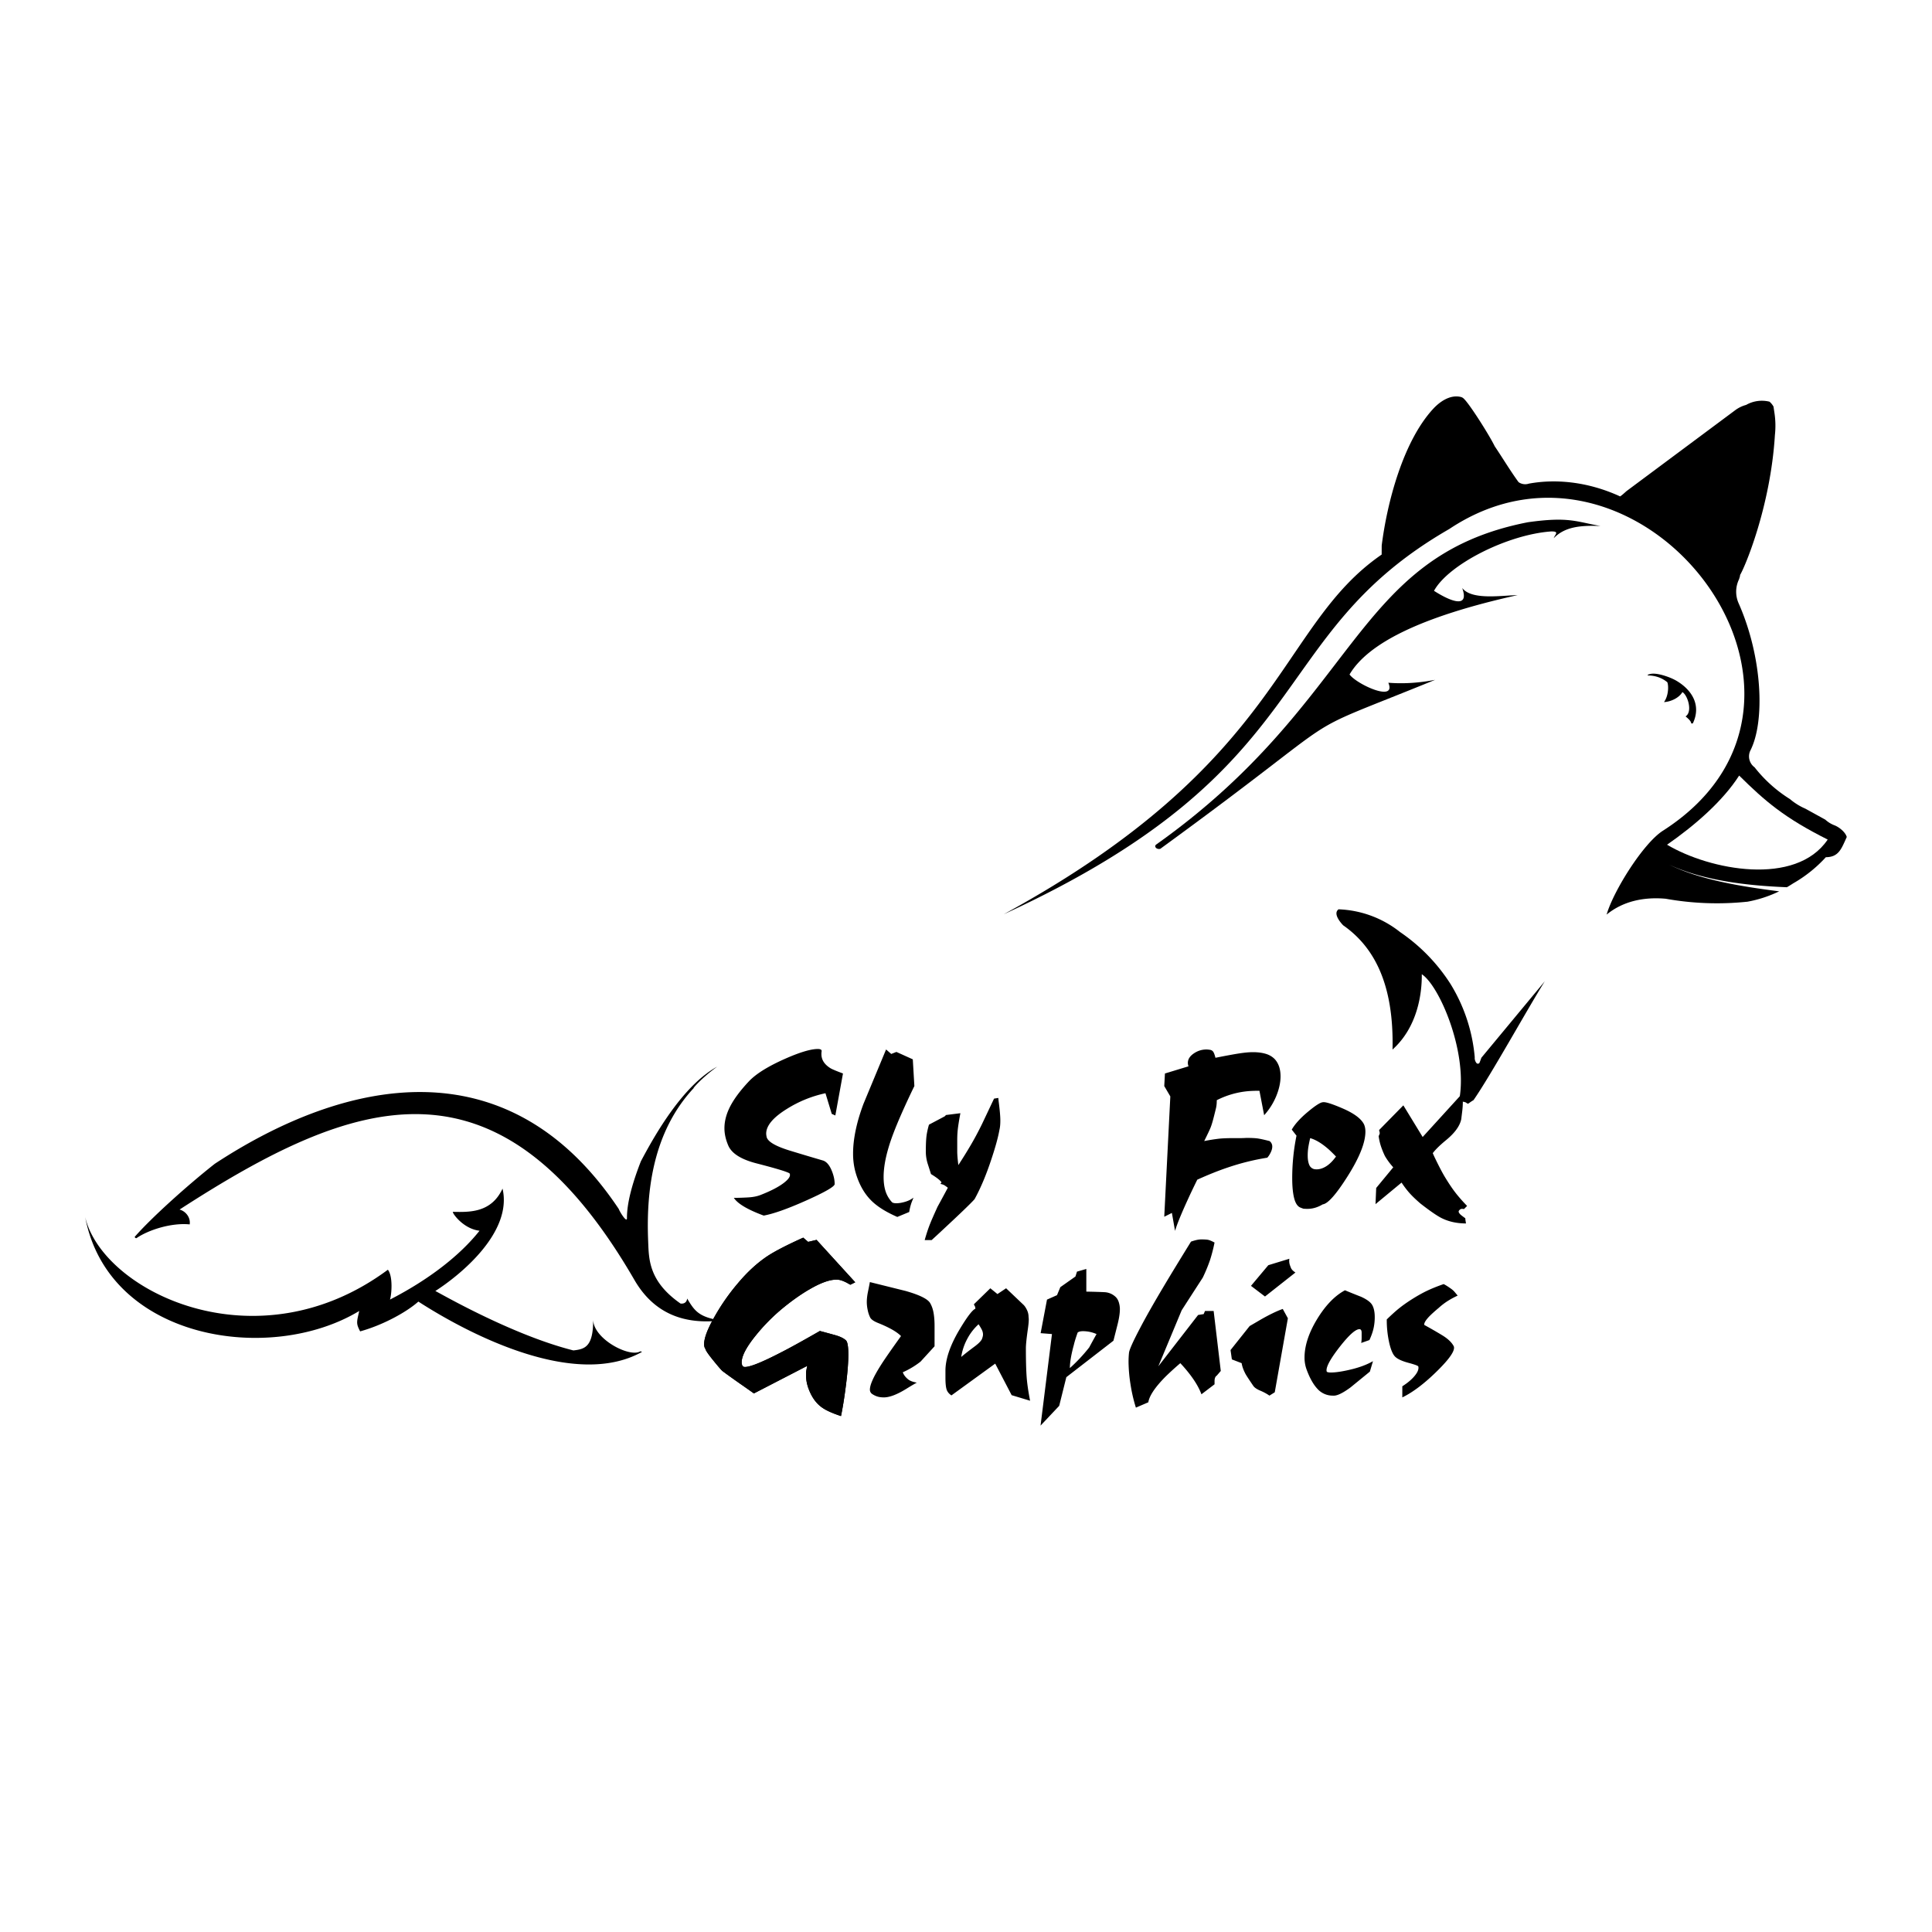
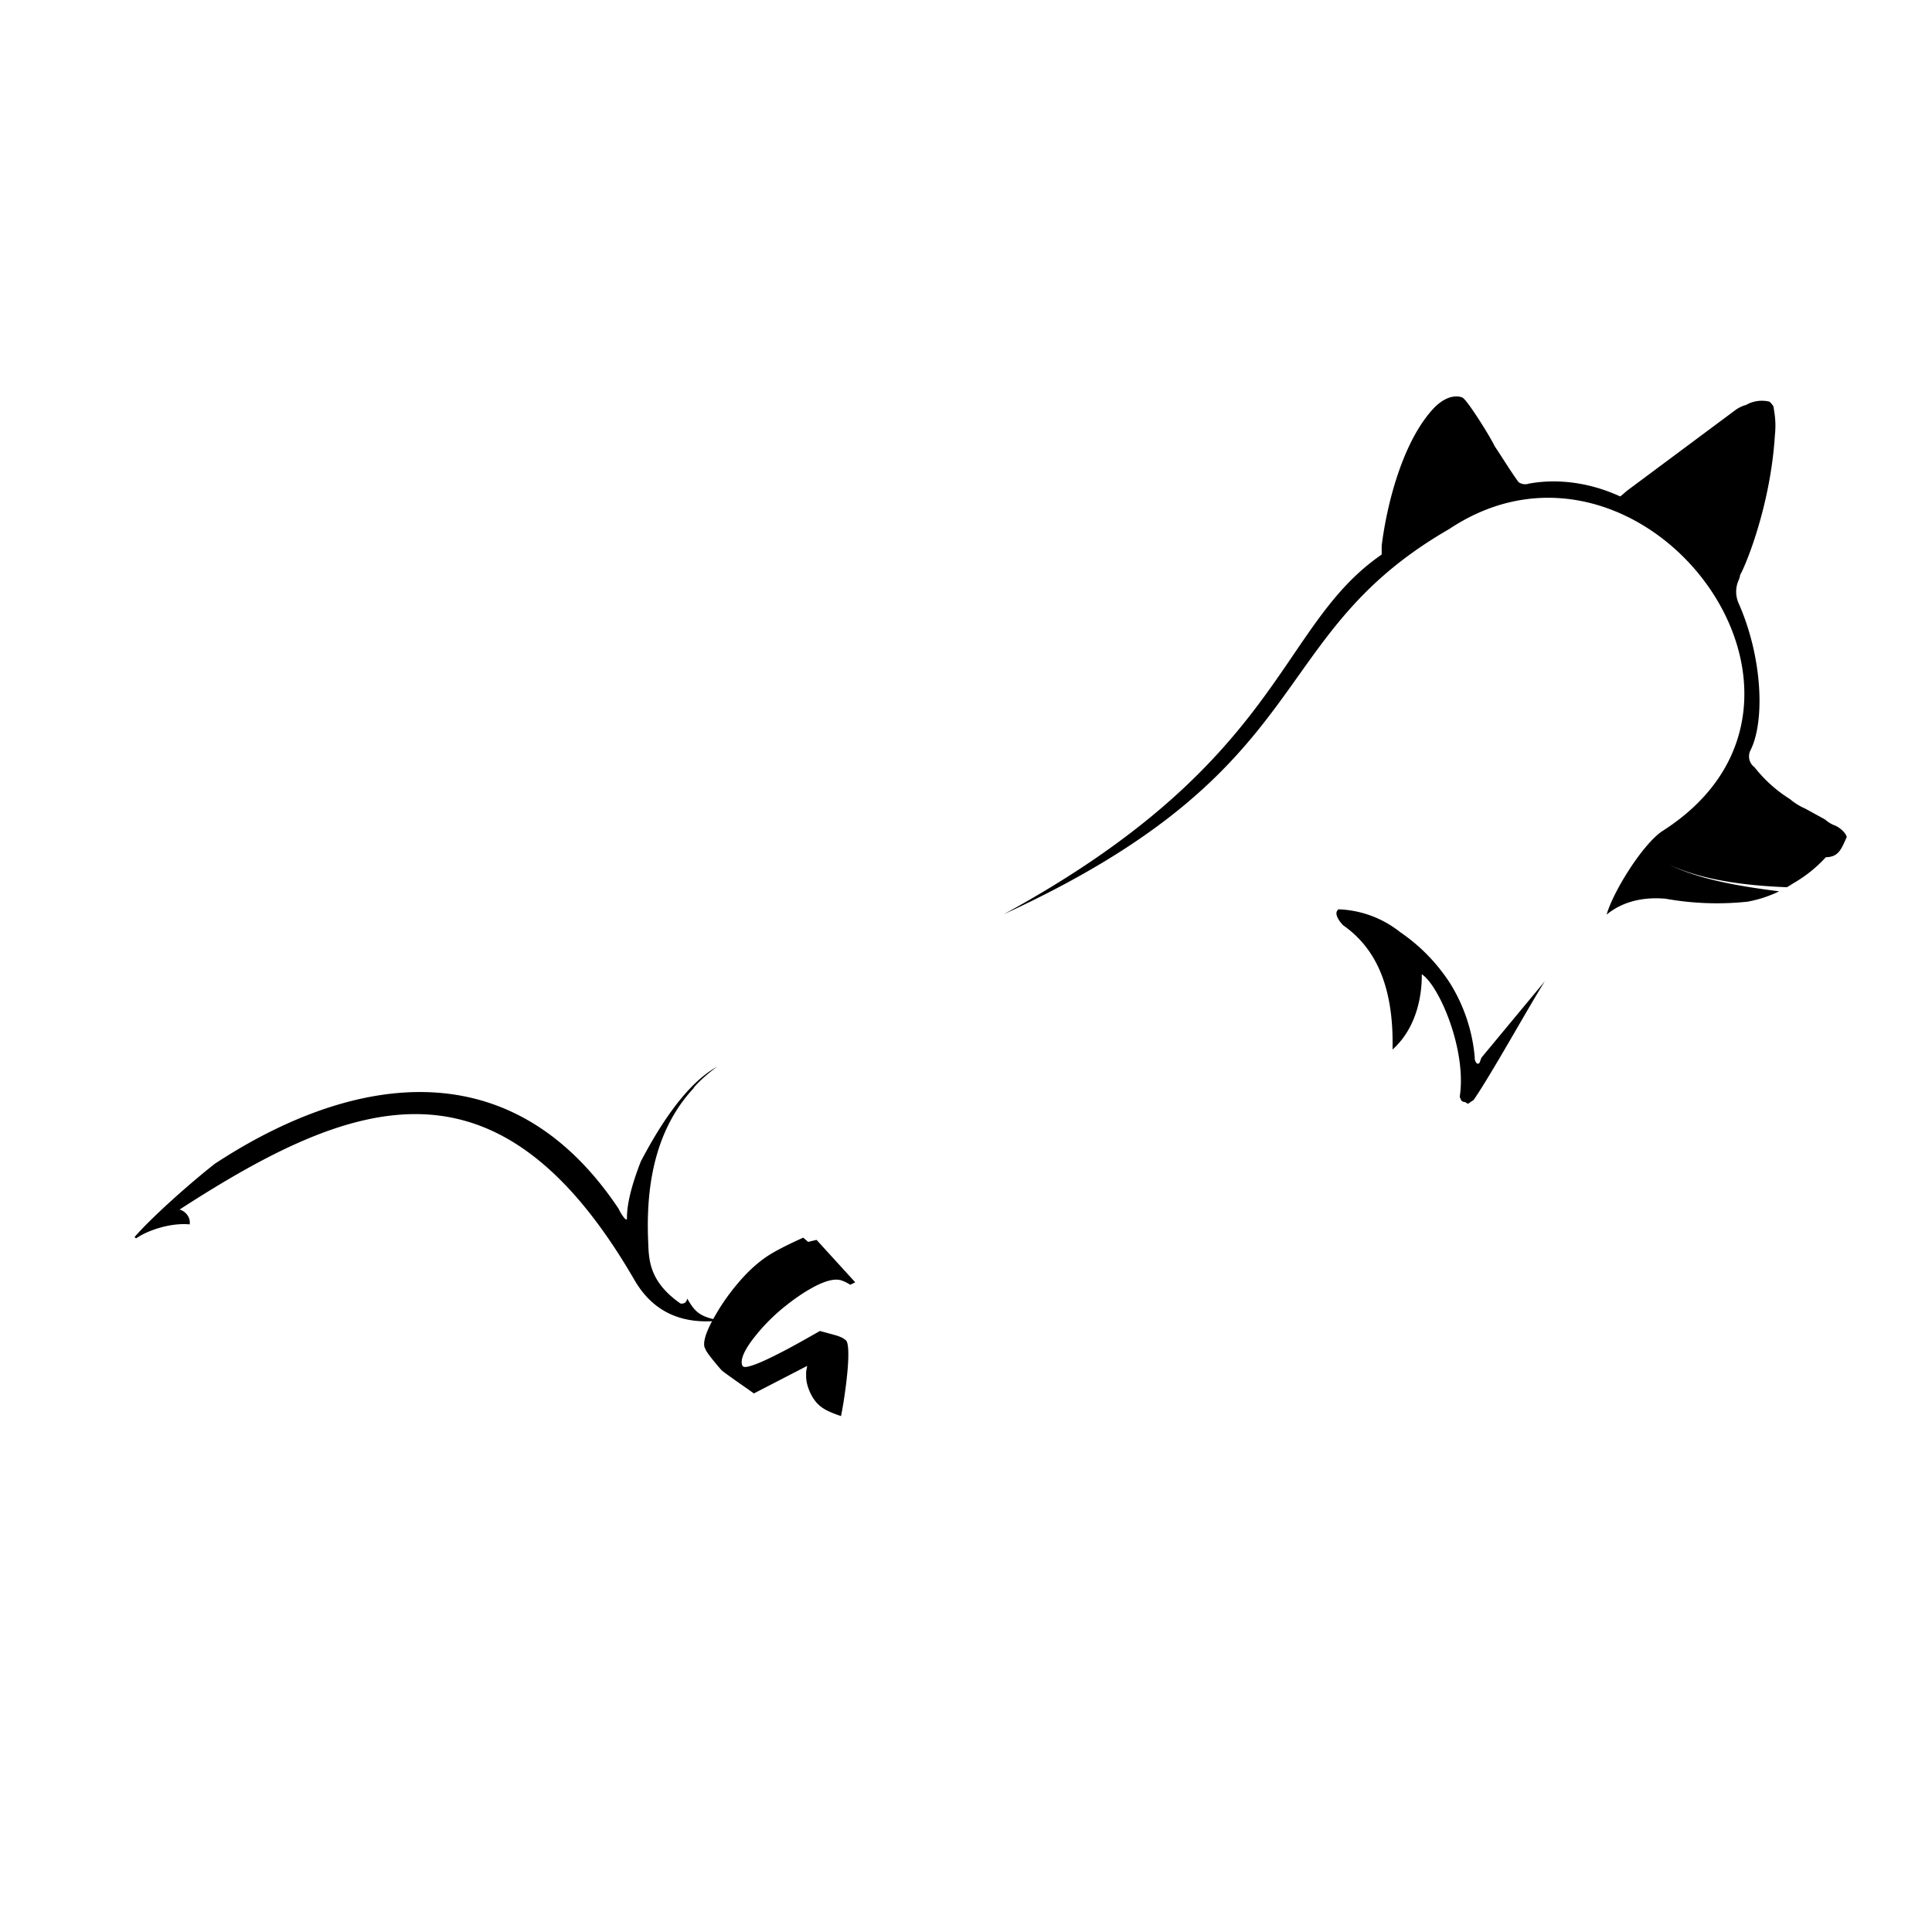
<svg xmlns="http://www.w3.org/2000/svg" width="2500" height="2500" viewBox="0 0 192.756 192.756">
  <g fill-rule="evenodd" clip-rule="evenodd">
-     <path fill="#fff" d="M0 0h192.756v192.756H0V0z" />
-     <path d="M115.359 84.256c-.26.185.021.523.402.432 20.484-14.919 12.086-10.606 27.424-16.861-1.557.301-3.115.414-4.672.29.854 2.002-3.148.161-3.869-.823 1.838-3.124 7.184-5.794 16.766-7.919-1.713.045-4.586.512-5.527-.712.717 1.993-.979 1.454-2.812.284 1.424-2.613 7.287-5.598 11.648-5.922.939-.035.396.328.301.666 1.09-1.12 2.617-1.293 4.66-1.211-2.479-.443-3.174-.946-7.238-.376-17.528 3.413-16.823 17.769-37.083 32.152zM64.001 134.907l.024-.013a.028.028 0 0 0 .009-.019c0-.007-.003-.013-.008-.016a.282.282 0 0 0-.146-.026h-.019c-1.062.627-4.69-1.254-4.684-3.21.037 2.821-.897 2.984-1.969 3.109-6.342-1.598-13.734-5.956-13.776-5.927 2.407-1.539 7.731-5.815 6.706-10.216-1.116 2.407-3.269 2.354-4.943 2.316-.16-.004.942 1.683 2.648 1.885-1.927 2.437-5.027 4.863-8.935 6.869.158-.469.321-2.3-.209-2.979-13.105 9.721-28.455 2.155-30.198-5.242 2.339 12.271 18.476 14.723 27.34 9.357-.251 1.122-.333 1.227.091 2.036 2.392-.663 4.713-1.991 5.808-2.972 5.193 3.351 15.634 8.701 22.261 5.048z" />
    <path d="M69.328 108.437c-.493.526.407-.701 2.226-2.016-3.406 1.869-6.186 6.738-7.615 9.447-.848 2.168-1.406 4.175-1.387 5.711v-.002c-.041.401-.672-.593-.821-.958l-.006-.018.019.034c-11.108-16.677-27.469-12.962-40.318-4.521-2.824 2.224-6.421 5.485-7.987 7.29.01.074.135.178.206.106 1.205-.813 3.458-1.531 5.281-1.351.102-.69-.397-1.317-1.012-1.48 17.367-11.239 31.78-16.476 45.385 7.027 2.407 4.157 6.153 4.309 8.606 4.046-2.188-.357-2.603-.952-3.347-2.197-.027.306-.237.554-.661.501-3.192-2.225-3.157-4.449-3.229-6.197-.197-4.703.336-10.88 4.66-15.422zm90.963-17.187c1.635-1.341 3.717-1.776 5.891-1.583l-.033-.006c2.686.483 5.391.587 8.105.31l.061-.003a12.275 12.275 0 0 0 3.193-1.04c-3.859-.49-7.877-1.151-10.967-2.656 3.408 1.576 7.688 2.088 11.738 2.247.197-.113.393-.233.584-.358l.035-.024a13.427 13.427 0 0 0 3.268-2.614c1.307-.005 1.562-.878 2.086-2.014-.131-.489-.777-1.006-1.254-1.179l-.01-.004a2.843 2.843 0 0 1-.885-.557l.008.007-1.984-1.092-.02-.009a6.157 6.157 0 0 1-1.533-.958l-.023-.012a13.71 13.71 0 0 1-3.527-3.191l.025.035a1.347 1.347 0 0 1-.406-1.688v.003c1.467-2.899 1.199-9.29-1.174-14.662l-.01-.021a2.843 2.843 0 0 1 .047-2.391l-.006.011c.035-.085.227-.742.053-.342.48-.706 3.09-6.866 3.529-14.045a8.541 8.541 0 0 0-.045-2.219l-.004-.021-.09-.603.004.004a1.712 1.712 0 0 0-.402-.497l.004-.001a3.172 3.172 0 0 0-2.332.318v.002a3.208 3.208 0 0 0-1.127.554l-.006.004-10.803 8.04v.001c-.08.065-.699.65-.684.511-3.332-1.516-6.531-1.72-9.057-1.256l-.004.001c-.35.117-.734.06-1.035-.153l.004.002c-.875-1.208-1.555-2.358-2.379-3.581l.01.02c-.484-1.02-2.436-4.112-3.055-4.728l-.008-.007a.638.638 0 0 0-.338-.202h.004c-1.107-.263-2.148.538-2.734 1.169-3.02 3.255-4.617 9.384-5.152 13.655l-.004.902c-10.451 7.191-9.699 20.618-37.705 35.886 31.842-14.639 25.695-27.632 44.451-38.436 19.125-12.75 41.885 16.908 21.332 30.091-1.954 1.232-4.941 5.988-5.636 8.38zm-6.168 6.652l-6.324 7.627-.178.482a.185.185 0 0 1-.332.021l-.002-.001a.798.798 0 0 1-.152-.544l.004.041a16.732 16.732 0 0 0-2.42-7.354l.002.002a17.955 17.955 0 0 0-5.004-5.163l-.016-.009a10.452 10.452 0 0 0-6.129-2.28l-.025-.001c-.666.491.471 1.602.469 1.602h.002c3.109 2.175 5.064 5.91 4.914 12.389 2.521-2.26 2.945-5.651 2.92-7.516 1.75 1.149 4.5 7.581 3.787 12.221v-.001l.021.104c.051.046.082.11.084.18v-.001a.413.413 0 0 0 .279.231.59.59 0 0 1 .305.117.16.16 0 0 0 .211.03l.002-.001a4.45 4.45 0 0 1 .473-.319c1.724-2.483 5.334-9.015 7.109-11.857z" />
-     <path d="M164.871 67.212c.676-.031 1.797.361 2.387.709 1.629.966 2.469 2.502 1.639 4.247-.055.012-.158.051-.176-.048-.039-.22-.354-.478-.551-.645.73-.459.205-2.126-.316-2.424-.336.577-1.152.963-1.836.997.477-.67.461-1.671.33-1.981-.492-.408-1.139-.668-1.939-.678-.128-.073.29-.169.462-.177zM146.373 120.316l-.312.313a1.033 1.033 0 0 0-.201-.022c-.121 0-.225.067-.314.202-.045.09.008.209.156.358.061.06.225.187.494.38v.045c0 .045.021.202.066.471-.91 0-1.725-.179-2.441-.537-.447-.225-1.143-.702-2.084-1.434-.418-.358-.766-.688-1.041-.986s-.564-.672-.863-1.119l-2.598 2.15.068-1.613 1.701-2.061a6.855 6.855 0 0 1-.828-1.12 8.435 8.435 0 0 1-.404-.996 5.57 5.57 0 0 1-.223-.997c.074-.149.111-.254.111-.313l-.066-.292 2.418-2.464 1.928 3.158 3.672-4.031c.076-.09.135-.135.18-.135.105 0 .156.202.156.604 0 .329-.021.673-.066 1.031-.045.357-.074.604-.09.739-.135.687-.65 1.396-1.545 2.127-.598.493-1.031.919-1.299 1.277.088.209.164.373.223.493.359.746.666 1.336.918 1.769.375.628.725 1.157 1.053 1.591.329.434.739.905 1.231 1.412zM133.293 115.389c-.33-.344-.598-.604-.807-.784-.643-.553-1.232-.903-1.77-1.053-.09.389-.154.709-.191.963s-.055.508-.055.762c0 .374.047.68.145.919a.713.713 0 0 0 .504.448c.061.014.143.021.246.021.314 0 .635-.104.965-.313.328-.209.649-.531.963-.963zm2.799-3.203c.09.209.135.448.135.717 0 1.104-.598 2.599-1.791 4.479-1.135 1.792-1.957 2.718-2.465 2.777-.18.105-.328.18-.447.225a2.733 2.733 0 0 1-1.053.224c-.209 0-.359-.007-.449-.022a8.107 8.107 0 0 1-.291-.111c-.283-.12-.488-.434-.615-.941s-.191-1.164-.191-1.971a21.187 21.187 0 0 1 .426-4.256l-.471-.605c.314-.552.852-1.146 1.613-1.78s1.262-.952 1.5-.952c.24-.045.867.149 1.883.583 1.192.506 1.933 1.05 2.216 1.633zM127.199 105.689c.373.418.561.985.561 1.702 0 .612-.143 1.266-.426 1.961a6.593 6.593 0 0 1-1.209 1.914l-.471-2.441c-.463 0-.855.016-1.176.045a8.54 8.54 0 0 0-3.08.897c0 .299-.023.545-.066.739-.045.193-.123.511-.236.952-.111.44-.213.776-.303 1.008s-.307.69-.648 1.377a19.138 19.138 0 0 1 1.467-.234c.352-.038.803-.057 1.355-.057h.705c.23 0 .459-.008.684-.022.447 0 .799.015 1.053.045s.672.12 1.254.269a.66.66 0 0 1 .27.561c0 .254-.113.553-.336.896a2.744 2.744 0 0 1-.158.202 23.76 23.76 0 0 0-3.896.963c-.941.313-1.971.725-3.092 1.232-.402.82-.709 1.463-.918 1.926-.672 1.463-1.105 2.523-1.299 3.181l-.314-1.792-.762.381.605-12.006-.605-1.03.068-1.255 2.352-.717a.944.944 0 0 1-.066-.336c0-.358.193-.672.582-.94s.812-.403 1.275-.403c.09 0 .207.012.348.033.143.022.25.086.324.191.076.104.15.306.225.604 1.135-.225 1.953-.374 2.453-.448s.93-.112 1.287-.112c.494 0 .922.057 1.289.168.363.11.666.293.904.546zM99.715 112.724c-.133.746-.395 1.702-.783 2.866-.523 1.599-1.09 2.949-1.701 4.055-.389.433-1.419 1.426-3.092 2.979-.284.269-.679.634-1.187 1.098h-.695c.18-.643.366-1.203.561-1.681.119-.299.358-.844.717-1.635.343-.627.687-1.262 1.03-1.904a3.624 3.624 0 0 0-.336-.246 1.293 1.293 0 0 0-.403-.135 3.04 3.04 0 0 1 .112-.156c-.12-.194-.471-.471-1.053-.829-.089-.284-.198-.623-.325-1.02a4.043 4.043 0 0 1-.19-1.243c0-.597.019-1.074.056-1.434.038-.358.124-.769.257-1.231l1.568-.829.134-.134 1.433-.18c-.089.463-.164.907-.224 1.333-.06.426-.09.87-.09 1.333v1.131c0 .336.038.795.112 1.377.448-.687.862-1.354 1.243-2.004.38-.649.75-1.341 1.109-2.072l1.209-2.554.426-.067c.016.18.029.321.045.426.105.821.156 1.427.156 1.814.001.389-.029.702-.089.942zM91.227 108.355a79.533 79.533 0 0 0-1.389 3.001c-.552 1.27-.948 2.314-1.187 3.137-.329 1.104-.493 2.083-.493 2.934 0 .538.063 1.008.19 1.411s.34.77.639 1.098c.074.075.224.112.448.112.253 0 .544-.049.874-.146.329-.098.604-.235.829-.415l-.202.516a5.52 5.52 0 0 0-.224.918l-1.188.493c-1.165-.508-2.046-1.067-2.643-1.68-.702-.717-1.217-1.665-1.545-2.845a6.96 6.96 0 0 1-.224-1.814c0-.911.142-1.919.425-3.024.149-.582.352-1.217.605-1.903l2.262-5.443.516.448.515-.202 1.635.739.157 2.665zM84.104 107.101l-.762 4.189-.358-.157-.627-2.061a11.917 11.917 0 0 0-3.853 1.567c-1.374.852-2.061 1.673-2.061 2.465 0 .074.015.186.045.335.119.479.926.941 2.419 1.39 1.075.328 2.15.649 3.226.963.328.119.601.43.817.93.217.5.325.975.325 1.422-.03.254-.97.795-2.822 1.624-1.852.829-3.271 1.333-4.256 1.512-1.613-.597-2.606-1.187-2.979-1.769.463 0 .945-.016 1.445-.046.5-.029.93-.119 1.288-.269.985-.389 1.736-.78 2.251-1.176s.706-.713.571-.952c-.253-.164-1.336-.492-3.248-.985-1.538-.389-2.486-.971-2.845-1.747-.269-.612-.403-1.202-.403-1.77 0-.792.238-1.605.716-2.441.403-.702.986-1.456 1.748-2.263.702-.731 1.874-1.463 3.517-2.195 1.508-.672 2.621-1.008 3.337-1.008.269 0 .396.075.38.225a1.524 1.524 0 0 0-.022.291c0 .567.306 1.037.918 1.411.179.104.59.276 1.233.515zM145.43 129.265a8.12 8.12 0 0 0-.986.532 6.56 6.56 0 0 0-.898.687c-.443.37-.775.673-.998.909-.34.37-.486.636-.443.798.621.34 1.213.681 1.773 1.021.562.34.947.702 1.154 1.086.191.385-.348 1.205-1.619 2.461-1.271 1.257-2.439 2.144-3.504 2.66v-1.108c.533-.34.947-.69 1.242-1.053.297-.362.414-.669.355-.92-.016-.074-.34-.196-.977-.366-.635-.17-1.074-.369-1.318-.599-.244-.229-.447-.698-.609-1.408a10.44 10.44 0 0 1-.244-2.327c.459-.443.85-.798 1.176-1.064.383-.311.82-.62 1.307-.931.562-.355 1.076-.644 1.541-.865s1.016-.443 1.652-.665c.117.06.24.13.365.211.127.081.256.17.389.266.133.097.244.196.332.3s.191.226.31.375zM136.982 135.805l-.311 1.042c-.65.532-1.293 1.057-1.928 1.574-.799.591-1.383.864-1.752.82a2.03 2.03 0 0 1-1.562-.688c-.422-.458-.787-1.123-1.098-1.995a3.465 3.465 0 0 1-.178-1.108c0-1.183.418-2.461 1.252-3.836.836-1.374 1.764-2.335 2.783-2.882.531.222 1.064.436 1.596.643.592.267.969.547 1.131.843.162.295.244.694.244 1.197 0 .385-.041.758-.121 1.119-.082.362-.219.75-.41 1.164l-.82.289c.029-.148.043-.326.043-.533v-.487c0-.236-.074-.354-.221-.354-.385 0-1.027.572-1.93 1.718-.9 1.146-1.352 1.94-1.352 2.384 0 .104.029.162.088.177.09.03.199.044.332.044.504 0 1.184-.103 2.041-.31s1.582-.481 2.173-.821zM128.492 131.525l-1.309 7.383-.531.333a4.856 4.856 0 0 0-.898-.488c-.348-.147-.58-.303-.699-.465-.443-.65-.709-1.058-.797-1.22-.207-.399-.334-.754-.377-1.064l-.977-.377-.133-.931 1.906-2.395c.459-.266.814-.473 1.064-.621.873-.502 1.619-.864 2.24-1.086l.511.931zM129.246 126.959l-3.037 2.394-1.398-1.063 1.73-2.062 2.105-.643a.444.444 0 0 0-.021.133v.111c0 .089.014.192.043.31.016.06.057.174.123.345.066.168.219.327.455.475zM121.797 136.78l-.4.465c-.146.089-.221.273-.221.555v.311l-1.309.998c-.236-.65-.658-1.36-1.264-2.129a14.534 14.534 0 0 0-.842-.976 29.622 29.622 0 0 0-1.486 1.353c-1.035 1.049-1.604 1.899-1.707 2.55l-1.24.532a15.86 15.86 0 0 1-.545-2.373 14.895 14.895 0 0 1-.188-2.194c0-.296.014-.595.045-.897.029-.304.398-1.127 1.107-2.473.562-1.078 1.367-2.497 2.416-4.256.562-.946 1.449-2.402 2.662-4.368.162-.06.336-.11.52-.155.186-.044.359-.066.521-.066.311 0 .535.015.676.044.141.03.352.118.633.267a16.003 16.003 0 0 1-.455 1.763 16.324 16.324 0 0 1-.721 1.74c-.709 1.094-1.41 2.18-2.105 3.259l-2.328 5.587 3.969-5.121.555-.089.133-.311h.863l.711 5.984zM109.402 133.1a3.368 3.368 0 0 0-1.352-.288c-.236 0-.414.045-.531.133-.178.503-.305.909-.377 1.22-.268.976-.4 1.751-.4 2.328a16.471 16.471 0 0 0 1.93-2.062c.236-.444.48-.888.73-1.331zm1.885-3.725c.148.133.26.314.334.544.072.229.109.461.109.697 0 .399-.074.895-.221 1.486-.148.591-.289 1.145-.422 1.662l-4.699 3.637-.711 2.859-1.861 1.973 1.139-9.134-1.131-.089.635-3.348.998-.443.332-.798 1.508-1.064.154-.487.932-.266v2.261c.783.015 1.387.033 1.807.056a1.72 1.72 0 0 1 1.097.454zM97.963 133.61c.074-.192.111-.348.111-.467 0-.162-.041-.324-.123-.487a4.403 4.403 0 0 0-.32-.532 5.239 5.239 0 0 0-1.131 1.464 5.494 5.494 0 0 0-.598 1.796c.236-.207.68-.555 1.331-1.042.382-.281.626-.526.73-.732zm4.81 6.141l-1.84-.555-1.641-3.147-4.367 3.17c-.252-.162-.414-.366-.488-.609-.074-.244-.11-.632-.11-1.164v-.688c0-1.152.458-2.505 1.374-4.058.783-1.314 1.324-2.024 1.619-2.128a.674.674 0 0 1-.021-.177 2.028 2.028 0 0 1-.133-.267l1.639-1.597.711.577.863-.577 1.773 1.686c.119.133.227.303.322.51s.145.421.145.644c.014.118.021.206.021.266 0 .222-.029.539-.088.953-.133.931-.199 1.574-.199 1.929 0 1.108.021 2.014.066 2.716.044.702.163 1.54.354 2.516zM93.241 134.319l-1.396 1.529a8.31 8.31 0 0 1-1.773 1.064c.088.251.259.48.51.688.118.104.296.192.532.266.074.016.192.045.354.089-.163.074-.518.281-1.064.621-.916.562-1.655.842-2.217.842-.236 0-.443-.025-.621-.077a1.951 1.951 0 0 1-.521-.244.515.515 0 0 1-.255-.454c0-.474.354-1.271 1.064-2.395.311-.503.99-1.485 2.04-2.948-.399-.414-1.146-.843-2.239-1.286-.458-.178-.739-.37-.842-.577a2.977 2.977 0 0 1-.244-.742 3.886 3.886 0 0 1-.089-.787c0-.311.041-.661.122-1.053.081-.392.144-.706.185-.942l3.569.887c1.353.385 2.158.776 2.424 1.175.178.296.296.632.362 1.009s.1.802.1 1.274v.976l-.001 1.085zM85.326 127.935l-.488.243c-.104-.059-.214-.122-.333-.188s-.273-.137-.465-.21a1.653 1.653 0 0 0-.599-.111c-.665 0-1.537.311-2.616.932-.828.473-1.707 1.086-2.638 1.84a18.94 18.94 0 0 0-2.816 2.838c-.916 1.138-1.374 2.018-1.374 2.638 0 .119.022.226.066.322.044.096.133.144.266.144.532 0 1.752-.495 3.658-1.485.843-.429 2.114-1.131 3.813-2.106.502.134 1.005.271 1.508.41.502.141.864.314 1.086.521.163.147.244.621.244 1.419 0 .769-.077 1.77-.232 3.004s-.322 2.28-.499 3.137c-.842-.28-1.456-.554-1.84-.82-.488-.325-.883-.798-1.186-1.418-.303-.621-.455-1.213-.455-1.774v-.354c0-.074.037-.288.111-.643l-5.321 2.749a94.245 94.245 0 0 0-1.418-.998c-1.005-.709-1.589-1.131-1.751-1.264-.177-.177-.495-.55-.954-1.12-.458-.568-.694-.92-.709-1.053-.089-.118-.133-.28-.133-.487 0-.621.362-1.56 1.086-2.815a21.136 21.136 0 0 1 2.306-3.281c.932-1.108 1.907-2.003 2.927-2.683.768-.503 1.958-1.116 3.569-1.841l.488.422.842-.2 3.857 4.232z" />
    <path d="M85.326 127.935l-.488.243c-.104-.059-.214-.122-.333-.188s-.273-.137-.465-.21a1.653 1.653 0 0 0-.599-.111c-.665 0-1.537.311-2.616.932-.828.473-1.707 1.086-2.638 1.84a18.94 18.94 0 0 0-2.816 2.838c-.916 1.138-1.374 2.018-1.374 2.638 0 .119.022.226.066.322.044.096.133.144.266.144.532 0 1.752-.495 3.658-1.485.843-.429 2.114-1.131 3.813-2.106.502.134 1.005.271 1.508.41.502.141.864.314 1.086.521.163.147.244.621.244 1.419 0 .769-.077 1.77-.232 3.004s-.322 2.28-.499 3.137c-.842-.28-1.456-.554-1.84-.82-.488-.325-.883-.798-1.186-1.418-.303-.621-.455-1.213-.455-1.774v-.354c0-.074.037-.288.111-.643l-5.321 2.749a94.245 94.245 0 0 0-1.418-.998c-1.005-.709-1.589-1.131-1.751-1.264-.177-.177-.495-.55-.954-1.12-.458-.568-.694-.92-.709-1.053-.089-.118-.133-.28-.133-.487 0-.621.362-1.56 1.086-2.815a21.136 21.136 0 0 1 2.306-3.281c.932-1.108 1.907-2.003 2.927-2.683.768-.503 1.958-1.116 3.569-1.841l.488.422.842-.2 3.857 4.232z" />
-     <path d="M182.35 83.764c-4.334-2.174-6.248-3.831-8.834-6.385-1.627 2.538-4.391 4.948-7.193 6.899 4.281 2.549 12.847 4.183 16.027-.514z" fill="#fff" />
+     <path d="M182.35 83.764z" fill="#fff" />
  </g>
</svg>